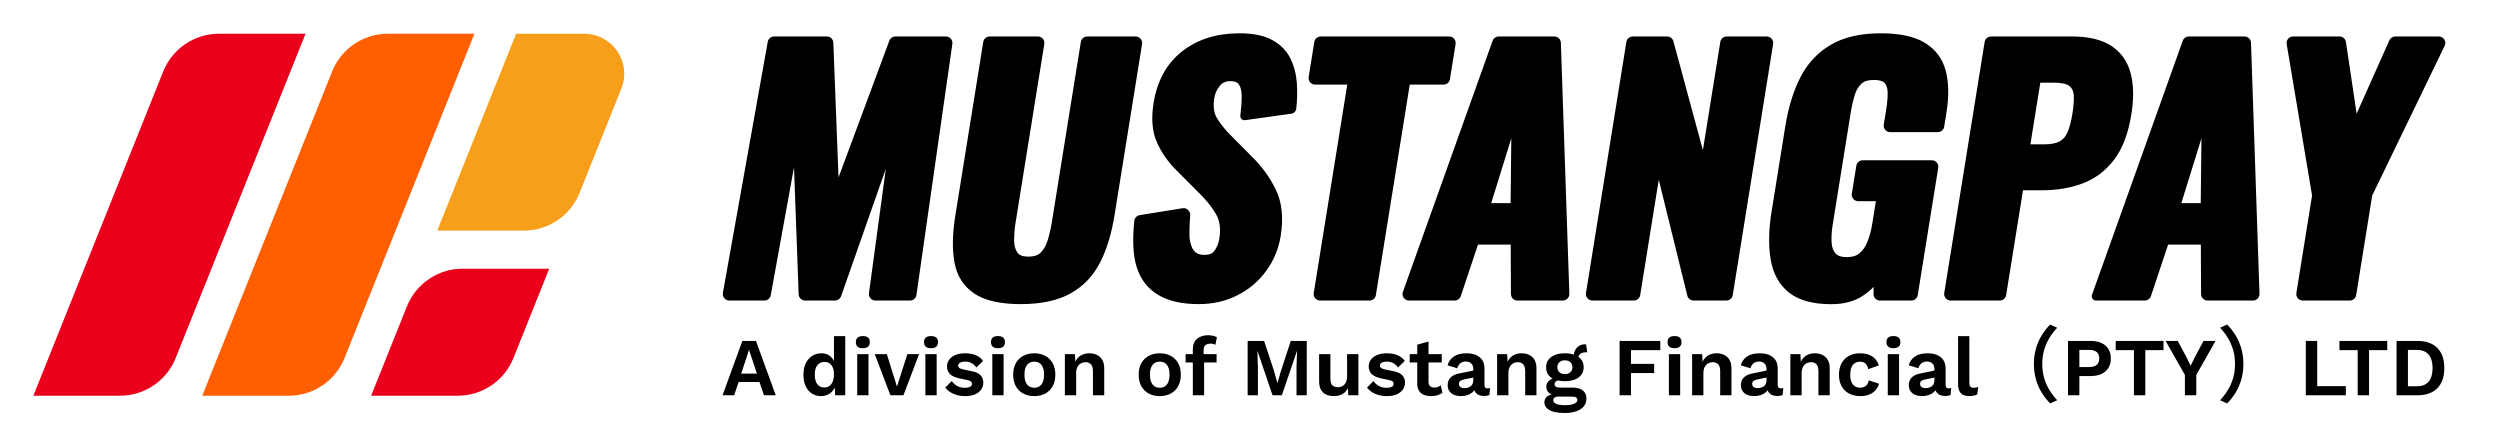
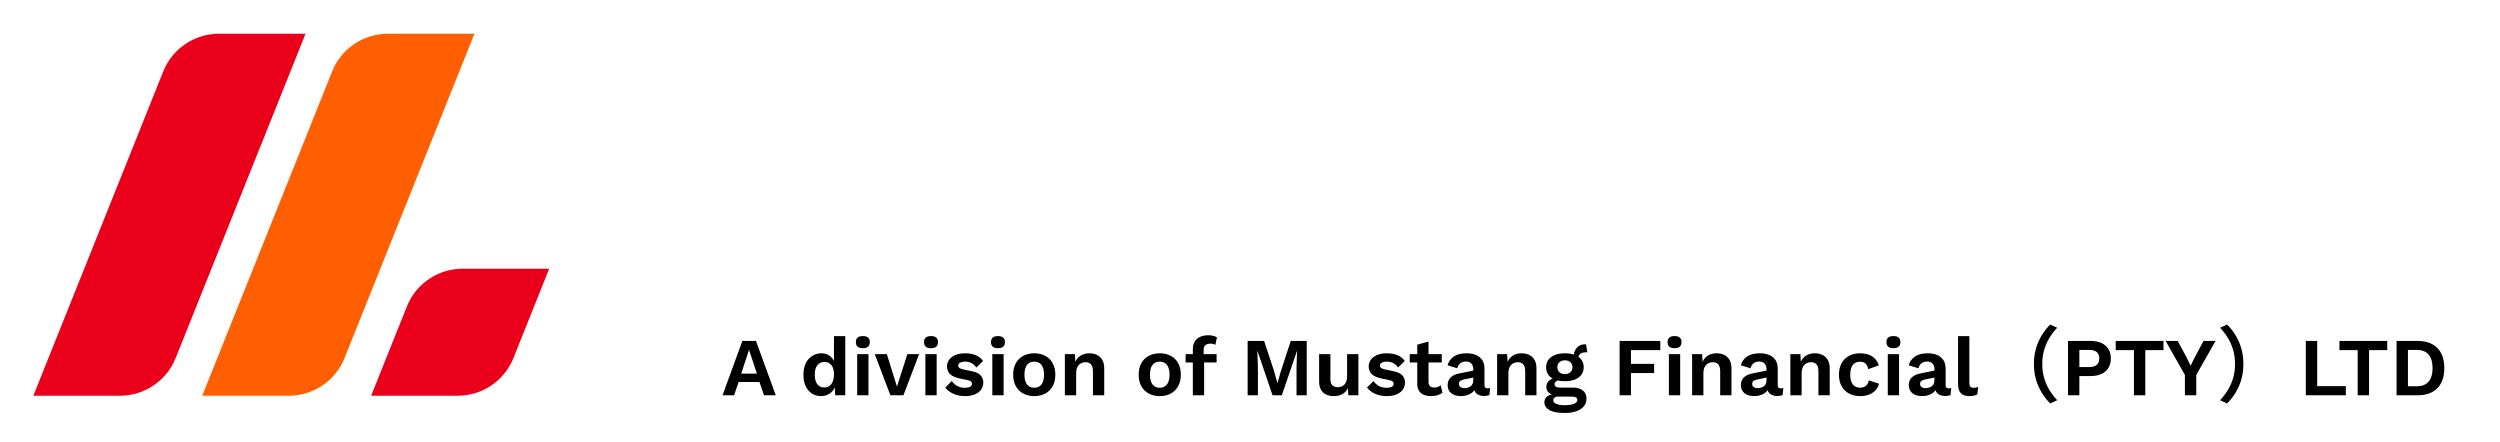
<svg xmlns="http://www.w3.org/2000/svg" fill="none" version="1.1" width="1540" height="272" viewBox="0 0 1540 272">
  <defs>
    <clipPath id="master_svg0_98_8518">
      <rect x="0" y="0" width="1540" height="272" rx="0" />
    </clipPath>
  </defs>
  <g clip-path="url(#master_svg0_98_8518)">
    <g>
      <g>
        <g>
          <g>
            <g>
              <path d="M188.219,20.775L108.216,220.537C102.596,234.581,88.972,243.787,73.827,243.775L20.542,243.775L100.554,44.013C106.174,29.969,119.798,20.763,134.943,20.775L188.219,20.775Z" fill="#EB001B" fill-opacity="1" />
            </g>
          </g>
        </g>
        <g>
          <g>
            <g>
              <path d="M292.255,20.775L212.252,220.537C206.632,234.581,193.009,243.787,177.863,243.775L124.578,243.775L204.591,44.013C210.21,29.969,223.834,20.763,238.979,20.775L292.255,20.775Z" fill="#FF5F00" fill-opacity="1" />
            </g>
          </g>
        </g>
        <g>
          <g>
            <g>
-               <path d="M382.754,54.571L357.019,118.824C351.399,132.868,337.776,142.074,322.63,142.062L269.359,142.062L317.938,20.788L359.84,20.788C377.3,20.775,389.236,38.384,382.754,54.571Z" fill="#F79E1B" fill-opacity="1" />
-             </g>
+               </g>
          </g>
        </g>
        <g>
          <g>
            <g>
              <path d="M338.31,165.521L316.288,220.538C310.668,234.581,297.045,243.787,281.899,243.775L228.615,243.775L250.645,188.759C256.265,174.715,269.888,165.509,285.034,165.521L338.31,165.521Z" fill="#EB001B" fill-opacity="1" />
            </g>
          </g>
        </g>
      </g>
      <g>
-         <path d="M738.349,187.336Q722.931,187.336,713.365,181.618Q703.627,175.797,700.08,164.123Q696.908,153.67,698.735,136.008C698.918,134.238,700.282,132.821,702.039,132.537L728.442,128.265C731.088,127.837,733.398,130.085,733.165,132.755Q732.577,139.488,732.73,146.347Q733.346,152.058,735.702,154.664Q737.844,157.032,741.834,157.032Q746.248,157.032,748.02,154.627Q750.397,151.403,751.091,147.092Q752.529,138.152,749.276,132.287Q745.764,125.946,739.178,119.453L724.977,105.203Q717.105,97.532,712.755,87.872Q708.275,77.916,710.6,63.462Q713.925,42.794,728.25,31.593Q742.431,20.507,763.46,20.507Q776.215,20.507,783.803,24.702Q791.46,28.932,794.928,36.087Q798.283,42.997,798.849,51.143Q799.401,59.043,798.499,66.971C798.32,68.551,797.093,69.809,795.519,70.029L766.945,74.02C765.288,74.251,763.862,72.85,764.065,71.189Q764.911,64.245,764.868,59.015Q764.83,54.407,763.124,51.981Q761.709,49.966,757.792,49.966Q753.8,49.966,751.483,52.762Q748.681,56.144,748.018,60.266Q746.822,67.699,749.371,72.259Q752.197,77.314,757.62,82.84L771.424,96.761Q780.416,105.522,785.925,116.865Q791.607,128.56,788.906,145.351Q786.986,157.281,780.008,166.831Q772.998,176.43,762.239,181.899Q751.539,187.336,738.349,187.336ZM1128.045,187.378Q1110.948,187.378,1101.942,180.15Q1092.928,172.913,1090.722,159.766Q1088.597,147.092,1091.283,130.396L1099.745,77.803Q1102.52,60.55,1108.876,47.919Q1115.49,34.779,1127.746,27.606Q1139.871,20.507,1158.507,20.507Q1176.364,20.507,1185.977,26.523Q1195.765,32.645,1198.627,43.814Q1201.391,54.591,1199.026,69.288L1197.618,78.041C1197.306,79.98,1195.633,81.406,1193.669,81.406L1164.351,81.406C1161.888,81.406,1160.01,79.202,1160.401,76.77L1161.915,67.362Q1162.862,61.474,1162.795,56.994Q1162.739,53.202,1160.937,51.137Q1159.288,49.247,1154.275,49.247Q1149.072,49.247,1146.652,51.548Q1143.867,54.198,1142.542,58.465Q1141.015,63.38,1140.106,69.028L1128.928,138.505Q1127.935,144.675,1128.278,149.535Q1128.585,153.837,1130.771,156.212Q1132.792,158.402,1137.61,158.402Q1142.556,158.402,1145.372,156.08Q1148.469,153.528,1150.289,149.027Q1152.313,144.023,1153.322,137.749L1155.545,123.933L1144.68,123.933C1142.217,123.933,1140.339,121.729,1140.73,119.298L1143.5,102.086C1143.811,100.147,1145.485,98.721,1147.449,98.721L1190,98.721C1192.463,98.721,1194.341,100.925,1193.949,103.357L1181.333,181.773C1181.021,183.712,1179.348,185.137,1177.384,185.137L1158.091,185.137C1155.853,185.137,1154.05,183.301,1154.091,181.064L1154.171,176.727Q1151.205,179.742,1147.573,182.16Q1139.729,187.378,1128.045,187.378ZM445.298,180.434L472.93,25.765C473.27,23.858,474.929,22.469,476.867,22.469L509.335,22.469C511.485,22.469,513.25,24.167,513.332,26.315L516.525,109.308L547.826,25.076C548.408,23.509,549.903,22.469,551.575,22.469L582.699,22.469C585.134,22.469,587.004,24.625,586.659,27.036L564.524,181.704C564.242,183.674,562.555,185.137,560.565,185.137L539.241,185.137C536.818,185.137,534.952,183.001,535.277,180.6L545.672,103.949L518.109,182.462C517.546,184.065,516.033,185.137,514.335,185.137L495.963,185.137C493.811,185.137,492.044,183.434,491.966,181.283L489.111,103.006L474.784,181.853C474.439,183.755,472.782,185.137,470.849,185.137L449.236,185.137C446.745,185.137,444.86,182.886,445.298,180.434M628.742,187.336Q609.876,187.336,600.144,180.813Q590.228,174.162,587.947,161.621Q585.77,149.633,588.494,132.697L605.688,25.833C606,23.895,607.673,22.469,609.637,22.469L639.347,22.469C641.81,22.469,643.688,24.673,643.296,27.104L625.613,137.015Q624.694,142.728,624.705,148.076Q624.715,152.818,626.758,155.647Q628.529,158.097,633.446,158.097Q638.531,158.097,640.985,155.682Q643.855,152.859,645.323,148.116Q646.988,142.748,647.91,137.015L665.798,25.833C666.11,23.895,667.784,22.469,669.748,22.469L699.571,22.469C702.034,22.469,703.912,24.673,703.52,27.104L686.532,132.697Q683.806,149.642,677.684,161.637Q671.294,174.161,659.354,180.805Q647.615,187.336,628.742,187.336ZM809.266,180.502L829.922,52.11L810.081,52.11C807.618,52.11,805.74,49.906,806.132,47.475L809.613,25.833C809.925,23.895,811.599,22.469,813.563,22.469L892.696,22.469C895.158,22.469,897.036,24.673,896.645,27.104L893.163,48.745C892.851,50.684,891.178,52.11,889.214,52.11L868.406,52.11L847.545,181.773C847.233,183.712,845.56,185.137,843.596,185.137L813.215,185.137C810.752,185.137,808.874,182.933,809.266,180.502M864.188,179.792L919.446,25.123C920.015,23.531,921.523,22.469,923.213,22.469L957.498,22.469C959.655,22.469,961.423,24.178,961.496,26.334L966.722,181.002C966.798,183.263,964.986,185.137,962.724,185.137L934.741,185.137C932.539,185.137,930.752,183.358,930.741,181.157L930.595,150.686L910.431,150.686L899.853,182.403C899.308,184.036,897.78,185.137,896.059,185.137L867.955,185.137C865.189,185.137,863.258,182.397,864.188,179.792M976.962,180.502L1001.846,25.833C1002.158,23.895,1003.832,22.469,1005.796,22.469L1026.96,22.469C1028.766,22.469,1030.349,23.68,1030.821,25.424L1048.978,92.493L1059.703,25.833C1060.015,23.895,1061.689,22.469,1063.652,22.469L1088.304,22.469C1090.766,22.469,1092.644,24.673,1092.253,27.104L1067.368,181.773C1067.056,183.712,1065.383,185.137,1063.419,185.137L1043.264,185.137C1041.423,185.137,1039.82,183.881,1039.38,182.094L1021.797,110.727L1010.366,181.773C1010.054,183.712,1008.381,185.137,1006.417,185.137L980.911,185.137C978.449,185.137,976.571,182.933,976.962,180.502M1197.658,180.502L1222.542,25.833C1222.854,23.895,1224.528,22.469,1226.492,22.469L1276.431,22.469Q1291.559,22.469,1300.413,28.162Q1309.396,33.933,1312.405,44.878Q1315.324,55.495,1312.917,70.452Q1310.058,88.221,1302.277,98.398Q1294.372,108.737,1282.719,113.055Q1271.503,117.208,1257.991,117.208L1246.172,117.208L1235.784,181.773C1235.472,183.712,1233.799,185.137,1231.835,185.137L1201.607,185.137C1199.145,185.137,1197.267,182.933,1197.658,180.502M1288.662,181.612L1344.57,25.123C1345.139,23.531,1346.647,22.469,1348.337,22.469L1382.622,22.469C1384.778,22.469,1386.547,24.178,1386.62,26.334L1391.846,181.002C1391.922,183.263,1390.11,185.137,1387.848,185.137L1359.865,185.137C1357.663,185.137,1355.876,183.358,1355.865,181.157L1355.719,150.686L1335.555,150.686L1324.977,182.403C1324.432,184.036,1322.904,185.137,1321.183,185.137L1291.146,185.137C1289.322,185.137,1288.048,183.33,1288.662,181.612ZM1414.569,180.502L1424.231,120.445L1408.589,27.13C1408.18,24.691,1410.061,22.469,1412.534,22.469L1441.156,22.469C1443.138,22.469,1444.818,23.92,1445.108,25.881L1451.678,70.024L1471.848,24.838C1472.488,23.397,1473.918,22.469,1475.498,22.469L1502.318,22.469C1505.268,22.469,1507.198,25.555,1505.918,28.212L1461.278,120.437L1451.408,181.773C1451.098,183.712,1449.418,185.137,1447.458,185.137L1418.518,185.137C1416.055,185.137,1414.178,182.933,1414.569,180.502M1259.151,88.91L1250.725,88.91L1256.837,50.922L1265.15,50.922Q1272.125,50.922,1274.76,53.003Q1277.238,54.959,1277.442,58.689Q1277.695,63.239,1276.601,70.038Q1275.428,77.329,1273.479,81.729Q1271.86,85.389,1268.811,87.063Q1265.445,88.91,1259.151,88.91ZM1355.653,125.13L1343.706,125.13L1356.092,85.195L1355.653,125.13ZM930.968,85.195L918.582,125.13L930.529,125.13L930.968,85.195Z" fill-rule="evenodd" fill="#000000" fill-opacity="1" />
-       </g>
+         </g>
      <g>
        <path d="M477.871,243.493L470.61,243.493L467.831,235.309L454.995,235.309L452.197,243.493L445.083,243.493L457.291,210.014L465.676,210.014L477.871,243.493ZM456.582,230.156L466.263,230.156L461.416,215.519L456.582,230.156ZM505.768,244.001Q502.642,244.001,500.178,242.438Q497.713,240.875,496.314,237.927Q494.915,234.979,494.915,230.87Q494.915,226.64,496.387,223.689Q497.858,220.736,500.385,219.18Q502.913,217.623,506.039,217.623Q509.395,217.623,511.578,219.545Q513.761,221.467,514.426,224.522L513.725,225.32L513.725,207.042L520.675,207.042L520.675,243.493L514.484,243.493L513.993,235.794L514.841,236.164Q514.505,238.57,513.237,240.329Q511.971,242.088,510.037,243.045Q508.104,244.001,505.768,244.001ZM507.812,238.696Q509.63,238.696,510.949,237.739Q512.268,236.782,512.996,234.958Q513.725,233.134,513.725,230.592Q513.725,228.182,513.016,226.468Q512.307,224.755,511.009,223.851Q509.713,222.947,507.938,222.947Q505.085,222.947,503.494,224.959Q501.903,226.97,501.903,230.812Q501.903,234.654,503.462,236.675Q505.022,238.696,507.812,238.696ZM531.503,214.494Q529.344,214.494,528.275,213.551Q527.207,212.608,527.207,210.757Q527.207,208.886,528.275,207.952Q529.344,207.019,531.503,207.019Q533.663,207.019,534.731,207.952Q535.799,208.886,535.799,210.757Q535.799,212.608,534.731,213.551Q533.663,214.494,531.503,214.494ZM534.978,218.13L534.978,243.493L528.029,243.493L528.029,218.13L534.978,218.13ZM558.931,218.13L566.161,218.13L556.516,243.493L548.487,243.493L538.841,218.13L546.291,218.13L552.533,238.151L558.931,218.13ZM573.505,214.494Q571.345,214.494,570.277,213.551Q569.208,212.608,569.208,210.757Q569.208,208.886,570.277,207.952Q571.345,207.019,573.505,207.019Q575.665,207.019,576.732,207.952Q577.801,208.886,577.801,210.757Q577.801,212.608,576.732,213.551Q575.665,214.494,573.505,214.494ZM576.98,218.13L576.98,243.493L570.03,243.493L570.03,218.13L576.98,218.13ZM594.456,244.001Q590.601,244.001,587.43,242.631Q584.26,241.261,582.281,238.776L586.289,234.718Q587.506,236.544,589.535,237.711Q591.564,238.877,594.354,238.877Q596.333,238.877,597.525,238.294Q598.717,237.711,598.717,236.442Q598.717,235.631,598.159,235.048Q597.601,234.464,595.927,234.109L591.463,233.196Q587.05,232.283,585.198,230.431Q583.347,228.58,583.347,225.638Q583.347,223.558,584.59,221.732Q585.832,219.906,588.318,218.764Q590.803,217.623,594.507,217.623Q598.311,217.623,601.126,218.815Q603.942,220.007,605.565,222.341L601.405,226.399Q600.289,224.623,598.489,223.685Q596.688,222.746,594.709,222.746Q593.289,222.746,592.275,223.051Q591.26,223.355,590.753,223.888Q590.245,224.42,590.245,225.232Q590.245,226.044,590.956,226.627Q591.666,227.21,593.543,227.616L598.717,228.681Q602.471,229.442,604.094,231.243Q605.717,233.044,605.717,235.58Q605.717,238.015,604.423,239.917Q603.13,241.819,600.619,242.91Q598.108,244.001,594.456,244.001ZM614.746,214.494Q612.586,214.494,611.517,213.551Q610.449,212.608,610.449,210.757Q610.449,208.886,611.517,207.952Q612.586,207.019,614.746,207.019Q616.905,207.019,617.973,207.952Q619.041,208.886,619.041,210.757Q619.041,212.608,617.973,213.551Q616.905,214.494,614.746,214.494ZM618.22,218.13L618.22,243.493L611.271,243.493L611.271,218.13L618.22,218.13ZM637.098,217.623Q640.95,217.623,643.868,219.186Q646.787,220.749,648.437,223.707Q650.086,226.664,650.086,230.812Q650.086,234.94,648.437,237.907Q646.787,240.875,643.868,242.438Q640.95,244.001,637.098,244.001Q633.296,244.001,630.352,242.438Q627.407,240.875,625.758,237.907Q624.108,234.94,624.108,230.812Q624.108,226.664,625.758,223.707Q627.407,220.749,630.352,219.186Q633.296,217.623,637.098,217.623ZM637.098,222.78Q635.204,222.78,633.86,223.668Q632.516,224.555,631.796,226.335Q631.077,228.115,631.077,230.812Q631.077,233.477,631.796,235.264Q632.516,237.05,633.86,237.947Q635.204,238.843,637.098,238.843Q639.01,238.843,640.344,237.947Q641.679,237.05,642.398,235.264Q643.117,233.477,643.117,230.812Q643.117,228.115,642.398,226.335Q641.679,224.555,640.344,223.668Q639.01,222.78,637.098,222.78ZM655.961,243.493L655.961,218.13L662.152,218.13L662.565,225.739L661.713,224.911Q662.351,222.458,663.662,220.839Q664.974,219.221,666.872,218.422Q668.769,217.623,671.043,217.623Q673.705,217.623,675.764,218.644Q677.822,219.664,679.012,221.708Q680.202,223.751,680.202,226.837L680.202,243.493L673.253,243.493L673.253,228.816Q673.253,225.589,671.962,224.345Q670.673,223.101,668.691,223.101Q667.25,223.101,665.916,223.781Q664.581,224.46,663.746,225.983Q662.91,227.505,662.91,230.039L662.91,243.493L655.961,243.493ZM714.405,217.623Q718.257,217.623,721.175,219.186Q724.094,220.749,725.743,223.707Q727.393,226.664,727.393,230.812Q727.393,234.94,725.743,237.907Q724.094,240.875,721.175,242.438Q718.257,244.001,714.405,244.001Q710.603,244.001,707.659,242.438Q704.714,240.875,703.065,237.907Q701.415,234.94,701.415,230.812Q701.415,226.664,703.065,223.707Q704.714,220.749,707.659,219.186Q710.603,217.623,714.405,217.623ZM714.405,222.78Q712.511,222.78,711.167,223.668Q709.823,224.555,709.103,226.335Q708.384,228.115,708.384,230.812Q708.384,233.477,709.103,235.264Q709.823,237.05,711.167,237.947Q712.511,238.843,714.405,238.843Q716.317,238.843,717.651,237.947Q718.986,237.05,719.705,235.264Q720.424,233.477,720.424,230.812Q720.424,228.115,719.705,226.335Q718.986,224.555,717.651,223.668Q716.317,222.78,714.405,222.78ZM744.244,206.499Q746.025,206.499,747.461,206.88Q748.898,207.261,749.616,207.819L748.665,212.428Q748.096,212.08,747.385,211.883Q746.675,211.686,745.697,211.686Q743.747,211.686,742.588,212.572Q741.428,213.457,741.428,215.586L741.428,219.094L741.737,220.471L741.737,243.493L734.787,243.493L734.787,215.103Q734.787,212.947,735.477,211.324Q736.168,209.702,737.449,208.629Q738.729,207.557,740.466,207.028Q742.203,206.499,744.244,206.499ZM749.418,218.13L749.418,223.288L730.351,223.288L730.351,218.13L749.418,218.13ZM804.957,210.014L804.957,243.493L798.655,243.493L798.655,226.027L798.995,216.276L798.906,216.276L789.614,243.493L783.89,243.493L774.637,216.276L774.528,216.276L774.869,226.027L774.869,243.493L768.547,243.493L768.547,210.014L778.699,210.014L784.724,228.274L786.856,235.834L786.957,235.834L789.121,228.305L795.114,210.014L804.957,210.014ZM821.551,244.001Q819.04,244.001,817.009,243.097Q814.978,242.194,813.778,240.188Q812.579,238.181,812.579,234.961L812.579,218.13L819.529,218.13L819.529,233.279Q819.529,236.228,820.749,237.375Q821.971,238.522,824.224,238.522Q825.316,238.522,826.329,238.137Q827.343,237.751,828.124,236.933Q828.907,236.115,829.358,234.83Q829.809,233.543,829.809,231.793L829.809,218.13L836.758,218.13L836.758,243.493L830.567,243.493L830.313,239.06Q829.071,241.594,826.852,242.798Q824.634,244.001,821.551,244.001ZM854.225,244.001Q850.37,244.001,847.2,242.631Q844.029,241.261,842.051,238.776L846.058,234.718Q847.276,236.544,849.305,237.711Q851.334,238.877,854.124,238.877Q856.102,238.877,857.294,238.294Q858.486,237.711,858.486,236.442Q858.486,235.631,857.928,235.048Q857.37,234.464,855.696,234.109L851.233,233.196Q846.819,232.283,844.968,230.431Q843.116,228.58,843.116,225.638Q843.116,223.558,844.359,221.732Q845.602,219.906,848.087,218.764Q850.573,217.623,854.276,217.623Q858.081,217.623,860.896,218.815Q863.711,220.007,865.334,222.341L861.175,226.399Q860.059,224.623,858.258,223.685Q856.457,222.746,854.479,222.746Q853.059,222.746,852.044,223.051Q851.03,223.355,850.522,223.888Q850.015,224.42,850.015,225.232Q850.015,226.044,850.725,226.627Q851.435,227.21,853.312,227.616L858.486,228.681Q862.24,229.442,863.863,231.243Q865.487,233.044,865.487,235.58Q865.487,238.015,864.193,239.917Q862.9,241.819,860.389,242.91Q857.878,244.001,854.225,244.001ZM879.975,210.387L879.975,235.221Q879.975,237.04,880.915,237.886Q881.855,238.732,883.491,238.732Q884.788,238.732,885.738,238.359Q886.687,237.986,887.473,237.317L888.546,241.93Q887.34,242.899,885.52,243.45Q883.701,244.001,881.679,244.001Q879.135,244.001,877.181,243.239Q875.228,242.477,874.143,240.797Q873.057,239.118,873.026,236.355L873.026,212.313L879.975,210.387ZM888.128,218.13L888.128,223.288L868.396,223.288L868.396,218.13L888.128,218.13ZM907.539,227.312Q907.539,225.131,906.296,223.913Q905.053,222.696,903.024,222.696Q901.147,222.696,899.727,223.659Q898.307,224.623,897.647,226.855L891.712,225.029Q892.574,221.681,895.491,219.652Q898.408,217.623,903.328,217.623Q906.676,217.623,909.162,218.663Q911.648,219.703,913.043,221.783Q914.438,223.862,914.438,227.007L914.438,237.305Q914.438,239.232,916.264,239.232Q917.126,239.232,917.887,238.979L917.481,243.291Q916.162,243.95,914.184,243.95Q912.409,243.95,910.988,243.341Q909.568,242.733,908.756,241.49Q907.945,240.247,907.945,238.37L907.945,238.167L909.162,237.964Q908.858,239.892,907.488,241.236Q906.118,242.58,904.165,243.291Q902.213,244.001,900.133,244.001Q897.546,244.001,895.669,243.214Q893.792,242.428,892.777,240.906Q891.763,239.385,891.763,237.153Q891.763,234.312,893.589,232.511Q895.415,230.71,898.814,230.051L908.35,228.123L908.3,232.435L902.213,233.653Q900.488,234.008,899.6,234.591Q898.712,235.174,898.712,236.493Q898.712,237.761,899.651,238.421Q900.589,239.08,901.908,239.08Q902.973,239.08,903.988,238.827Q905.002,238.573,905.814,238.015Q906.626,237.457,907.082,236.493Q907.539,235.529,907.539,234.16L907.539,227.312ZM922.223,243.493L922.223,218.13L928.414,218.13L928.827,225.739L927.975,224.911Q928.613,222.458,929.925,220.839Q931.237,219.221,933.134,218.422Q935.032,217.623,937.306,217.623Q939.968,217.623,942.026,218.644Q944.085,219.664,945.274,221.708Q946.465,223.751,946.465,226.837L946.465,243.493L939.515,243.493L939.515,228.816Q939.515,225.589,938.225,224.345Q936.935,223.101,934.953,223.101Q933.513,223.101,932.178,223.781Q930.844,224.46,930.008,225.983Q929.173,227.505,929.173,230.039L929.173,243.493L922.223,243.493ZM977.002,212.114L977.799,217.084Q977.575,217.046,977.349,217.027Q977.122,217.007,976.905,217.007Q974.574,217.007,973.383,218.054Q972.193,219.101,972.193,220.935L969.361,219.764Q969.361,217.709,970.177,215.958Q970.994,214.207,972.586,213.151Q974.178,212.095,976.402,212.095Q976.53,212.095,976.692,212.095Q976.856,212.095,977.002,212.114ZM968.675,238.743Q972.778,238.743,975.018,240.517Q977.26,242.291,977.26,245.493Q977.26,248.384,975.563,250.373Q973.867,252.363,970.871,253.381Q967.875,254.4,963.905,254.4Q957.36,254.4,954.344,252.563Q951.329,250.727,951.329,247.809Q951.329,245.741,952.914,244.307Q954.499,242.874,958.196,242.748L957.938,243.547Q955.345,243.11,953.941,241.808Q952.537,240.505,952.537,238.213Q952.537,235.902,954.335,234.386Q956.132,232.87,959.253,232.65L962.25,234.077L961.55,234.077Q959.392,234.235,958.497,234.955Q957.602,235.674,957.602,236.609Q957.602,237.682,958.429,238.213Q959.257,238.743,960.845,238.743L968.675,238.743ZM963.931,249.613Q966.565,249.613,968.274,249.178Q969.984,248.743,970.82,248.02Q971.656,247.297,971.656,246.413Q971.656,245.447,970.902,244.877Q970.149,244.306,968.176,244.306L959.574,244.306Q958.375,244.306,957.586,244.921Q956.798,245.537,956.798,246.584Q956.798,247.998,958.693,248.805Q960.589,249.613,963.931,249.613ZM963.981,217.623Q967.564,217.623,970.164,218.665Q972.763,219.708,974.159,221.626Q975.556,223.544,975.556,226.235Q975.556,228.874,974.159,230.808Q972.763,232.742,970.164,233.775Q967.564,234.807,963.981,234.807Q958.342,234.807,955.374,232.504Q952.406,230.2,952.406,226.235Q952.406,223.544,953.818,221.626Q955.229,219.708,957.823,218.665Q960.417,217.623,963.981,217.623ZM963.981,221.961Q961.96,221.961,960.647,223.089Q959.334,224.217,959.334,226.215Q959.334,228.182,960.647,229.326Q961.96,230.469,963.981,230.469Q966.002,230.469,967.314,229.326Q968.628,228.182,968.628,226.215Q968.628,224.217,967.314,223.089Q966.002,221.961,963.981,221.961ZM1022.752,215.669L1004.684,215.669L1004.684,224.141L1018.953,224.141L1018.953,229.797L1004.684,229.797L1004.684,243.493L997.678,243.493L997.678,210.014L1022.752,210.014L1022.752,215.669ZM1031.513,214.494Q1029.353,214.494,1028.285,213.551Q1027.216,212.608,1027.216,210.757Q1027.216,208.886,1028.285,207.952Q1029.353,207.019,1031.513,207.019Q1033.673,207.019,1034.741,207.952Q1035.809,208.886,1035.809,210.757Q1035.809,212.608,1034.741,213.551Q1033.673,214.494,1031.513,214.494ZM1034.988,218.13L1034.988,243.493L1028.038,243.493L1028.038,218.13L1034.988,218.13ZM1042.343,243.493L1042.343,218.13L1048.534,218.13L1048.947,225.739L1048.095,224.911Q1048.733,222.458,1050.045,220.839Q1051.357,219.221,1053.254,218.422Q1055.152,217.623,1057.426,217.623Q1060.088,217.623,1062.146,218.644Q1064.205,219.664,1065.394,221.708Q1066.585,223.751,1066.585,226.837L1066.585,243.493L1059.635,243.493L1059.635,228.816Q1059.635,225.589,1058.345,224.345Q1057.055,223.101,1055.073,223.101Q1053.633,223.101,1052.298,223.781Q1050.963,224.46,1050.128,225.983Q1049.293,227.505,1049.293,230.039L1049.293,243.493L1042.343,243.493ZM1088.175,227.312Q1088.175,225.131,1086.932,223.913Q1085.69,222.696,1083.661,222.696Q1081.784,222.696,1080.363,223.659Q1078.943,224.623,1078.284,226.855L1072.349,225.029Q1073.211,221.681,1076.128,219.652Q1079.044,217.623,1083.965,217.623Q1087.313,217.623,1089.798,218.663Q1092.284,219.703,1093.679,221.783Q1095.074,223.862,1095.074,227.007L1095.074,237.305Q1095.074,239.232,1096.9,239.232Q1097.763,239.232,1098.523,238.979L1098.118,243.291Q1096.799,243.95,1094.82,243.95Q1093.045,243.95,1091.625,243.341Q1090.204,242.733,1089.393,241.49Q1088.581,240.247,1088.581,238.37L1088.581,238.167L1089.798,237.964Q1089.494,239.892,1088.125,241.236Q1086.755,242.58,1084.802,243.291Q1082.849,244.001,1080.769,244.001Q1078.182,244.001,1076.305,243.214Q1074.428,242.428,1073.414,240.906Q1072.399,239.385,1072.399,237.153Q1072.399,234.312,1074.225,232.511Q1076.052,230.71,1079.45,230.051L1088.987,228.123L1088.936,232.435L1082.849,233.653Q1081.124,234.008,1080.237,234.591Q1079.349,235.174,1079.349,236.493Q1079.349,237.761,1080.287,238.421Q1081.226,239.08,1082.545,239.08Q1083.61,239.08,1084.624,238.827Q1085.639,238.573,1086.45,238.015Q1087.262,237.457,1087.719,236.493Q1088.175,235.529,1088.175,234.16L1088.175,227.312ZM1102.86,243.493L1102.86,218.13L1109.051,218.13L1109.464,225.739L1108.612,224.911Q1109.25,222.458,1110.561,220.839Q1111.873,219.221,1113.771,218.422Q1115.668,217.623,1117.942,217.623Q1120.604,217.623,1122.663,218.644Q1124.721,219.664,1125.911,221.708Q1127.101,223.751,1127.101,226.837L1127.101,243.493L1120.152,243.493L1120.152,228.816Q1120.152,225.589,1118.862,224.345Q1117.572,223.101,1115.59,223.101Q1114.15,223.101,1112.815,223.781Q1111.48,224.46,1110.645,225.983Q1109.809,227.505,1109.809,230.039L1109.809,243.493L1102.86,243.493ZM1145.742,217.623Q1149.151,217.623,1151.512,218.618Q1153.872,219.612,1155.314,221.308Q1156.756,223.003,1157.341,225.083L1150.865,227.41Q1150.362,225.13,1149.156,223.971Q1147.951,222.812,1145.872,222.812Q1143.914,222.812,1142.54,223.703Q1141.168,224.594,1140.464,226.384Q1139.761,228.173,1139.761,230.87Q1139.761,233.554,1140.503,235.33Q1141.245,237.107,1142.628,237.96Q1144.011,238.812,1145.891,238.812Q1147.408,238.812,1148.477,238.29Q1149.547,237.768,1150.235,236.756Q1150.923,235.743,1151.162,234.3L1157.46,236.351Q1156.906,238.608,1155.38,240.33Q1153.856,242.052,1151.48,243.027Q1149.105,244.001,1145.974,244.001Q1142.037,244.001,1139.055,242.438Q1136.072,240.875,1134.432,237.918Q1132.792,234.96,1132.792,230.812Q1132.792,226.664,1134.432,223.707Q1136.072,220.749,1139.006,219.186Q1141.941,217.623,1145.742,217.623ZM1166.344,214.494Q1164.184,214.494,1163.115,213.551Q1162.047,212.608,1162.047,210.757Q1162.047,208.886,1163.115,207.952Q1164.184,207.019,1166.344,207.019Q1168.504,207.019,1169.571,207.952Q1170.64,208.886,1170.64,210.757Q1170.64,212.608,1169.571,213.551Q1168.504,214.494,1166.344,214.494ZM1169.819,218.13L1169.819,243.493L1162.869,243.493L1162.869,218.13L1169.819,218.13ZM1191.606,227.312Q1191.606,225.131,1190.363,223.913Q1189.121,222.696,1187.092,222.696Q1185.215,222.696,1183.794,223.659Q1182.374,224.623,1181.715,226.855L1175.78,225.029Q1176.642,221.681,1179.559,219.652Q1182.476,217.623,1187.396,217.623Q1190.744,217.623,1193.229,218.663Q1195.715,219.703,1197.11,221.783Q1198.505,223.862,1198.505,227.007L1198.505,237.305Q1198.505,239.232,1200.331,239.232Q1201.194,239.232,1201.954,238.979L1201.549,243.291Q1200.23,243.95,1198.251,243.95Q1196.476,243.95,1195.056,243.341Q1193.635,242.733,1192.824,241.49Q1192.012,240.247,1192.012,238.37L1192.012,238.167L1193.229,237.964Q1192.925,239.892,1191.556,241.236Q1190.186,242.58,1188.233,243.291Q1186.28,244.001,1184.2,244.001Q1181.613,244.001,1179.736,243.214Q1177.859,242.428,1176.845,240.906Q1175.83,239.385,1175.83,237.153Q1175.83,234.312,1177.656,232.511Q1179.483,230.71,1182.881,230.051L1192.418,228.123L1192.367,232.435L1186.28,233.653Q1184.555,234.008,1183.668,234.591Q1182.78,235.174,1182.78,236.493Q1182.78,237.761,1183.718,238.421Q1184.657,239.08,1185.976,239.08Q1187.041,239.08,1188.055,238.827Q1189.07,238.573,1189.882,238.015Q1190.693,237.457,1191.15,236.493Q1191.606,235.529,1191.606,234.16L1191.606,227.312ZM1213.114,207.042L1213.114,235.663Q1213.114,237.437,1213.728,238.163Q1214.342,238.888,1215.76,238.888Q1216.601,238.888,1217.173,238.766Q1217.746,238.642,1218.593,238.352L1217.991,242.943Q1217.122,243.433,1215.839,243.717Q1214.558,244.001,1213.274,244.001Q1209.563,244.001,1207.863,242.192Q1206.165,240.383,1206.165,236.432L1206.165,207.042L1213.114,207.042ZM1252.887,224.217Q1252.887,218.921,1254.214,214.465Q1255.543,210.007,1257.826,206.364Q1260.108,202.721,1262.912,199.917L1267.24,201.901Q1264.588,204.689,1262.509,208.06Q1260.43,211.431,1259.237,215.431Q1258.044,219.429,1258.044,224.217Q1258.044,228.955,1259.237,232.98Q1260.43,237.004,1262.509,240.35Q1264.588,243.696,1267.24,246.534L1262.912,248.518Q1260.108,245.697,1257.826,242.063Q1255.543,238.428,1254.214,233.962Q1252.887,229.497,1252.887,224.217ZM1287.957,210.014Q1291.78,210.014,1294.532,211.305Q1297.284,212.596,1298.781,215.014Q1300.278,217.431,1300.278,220.827Q1300.278,224.222,1298.781,226.64Q1297.284,229.058,1294.532,230.349Q1291.78,231.639,1287.957,231.639L1280.889,231.639L1280.889,243.493L1273.883,243.493L1273.883,210.014L1287.957,210.014ZM1286.847,226.101Q1290.033,226.101,1291.589,224.76Q1293.145,223.42,1293.145,220.827Q1293.145,218.202,1291.589,216.878Q1290.033,215.554,1286.847,215.554L1280.889,215.554L1280.889,226.101L1286.847,226.101ZM1332.713,210.014L1332.713,215.669L1321.508,215.669L1321.508,243.493L1314.501,243.493L1314.501,215.669L1303.277,215.669L1303.277,210.014L1332.713,210.014ZM1364.784,210.014L1352.909,230.965L1352.909,243.493L1345.902,243.493L1345.902,230.965L1334.027,210.014L1341.486,210.014L1346.861,220.033L1349.434,225.302L1352.007,220.033L1357.382,210.014L1364.784,210.014ZM1381.928,224.217Q1381.928,229.497,1380.6,233.962Q1379.272,238.428,1377.006,242.063Q1374.74,245.697,1371.903,248.518L1367.575,246.534Q1370.227,243.696,1372.306,240.35Q1374.385,237.004,1375.578,232.98Q1376.771,228.955,1376.771,224.217Q1376.771,219.429,1375.578,215.431Q1374.385,211.431,1372.306,208.06Q1370.227,204.689,1367.575,201.901L1371.903,199.917Q1374.74,202.721,1377.006,206.364Q1379.272,210.007,1380.6,214.465Q1381.928,218.921,1381.928,224.217ZM1427.387,237.838L1445.038,237.838L1445.038,243.493L1420.38,243.493L1420.38,210.014L1427.387,210.014L1427.387,237.838ZM1470.538,210.014L1470.538,215.669L1459.328,215.669L1459.328,243.493L1452.328,243.493L1452.328,215.669L1441.101,215.669L1441.101,210.014L1470.538,210.014ZM1489.228,210.014Q1497.088,210.014,1501.398,214.361Q1505.698,218.707,1505.698,226.754Q1505.698,234.78,1501.398,239.137Q1497.088,243.493,1489.228,243.493L1476.278,243.493L1476.278,210.014L1489.228,210.014ZM1488.838,237.935Q1493.648,237.935,1496.058,235.051Q1498.468,232.166,1498.468,226.754Q1498.468,221.341,1496.058,218.457Q1493.648,215.573,1488.838,215.573L1483.288,215.573L1483.288,237.935L1488.838,237.935Z" fill="#000000" fill-opacity="1" />
      </g>
    </g>
  </g>
</svg>